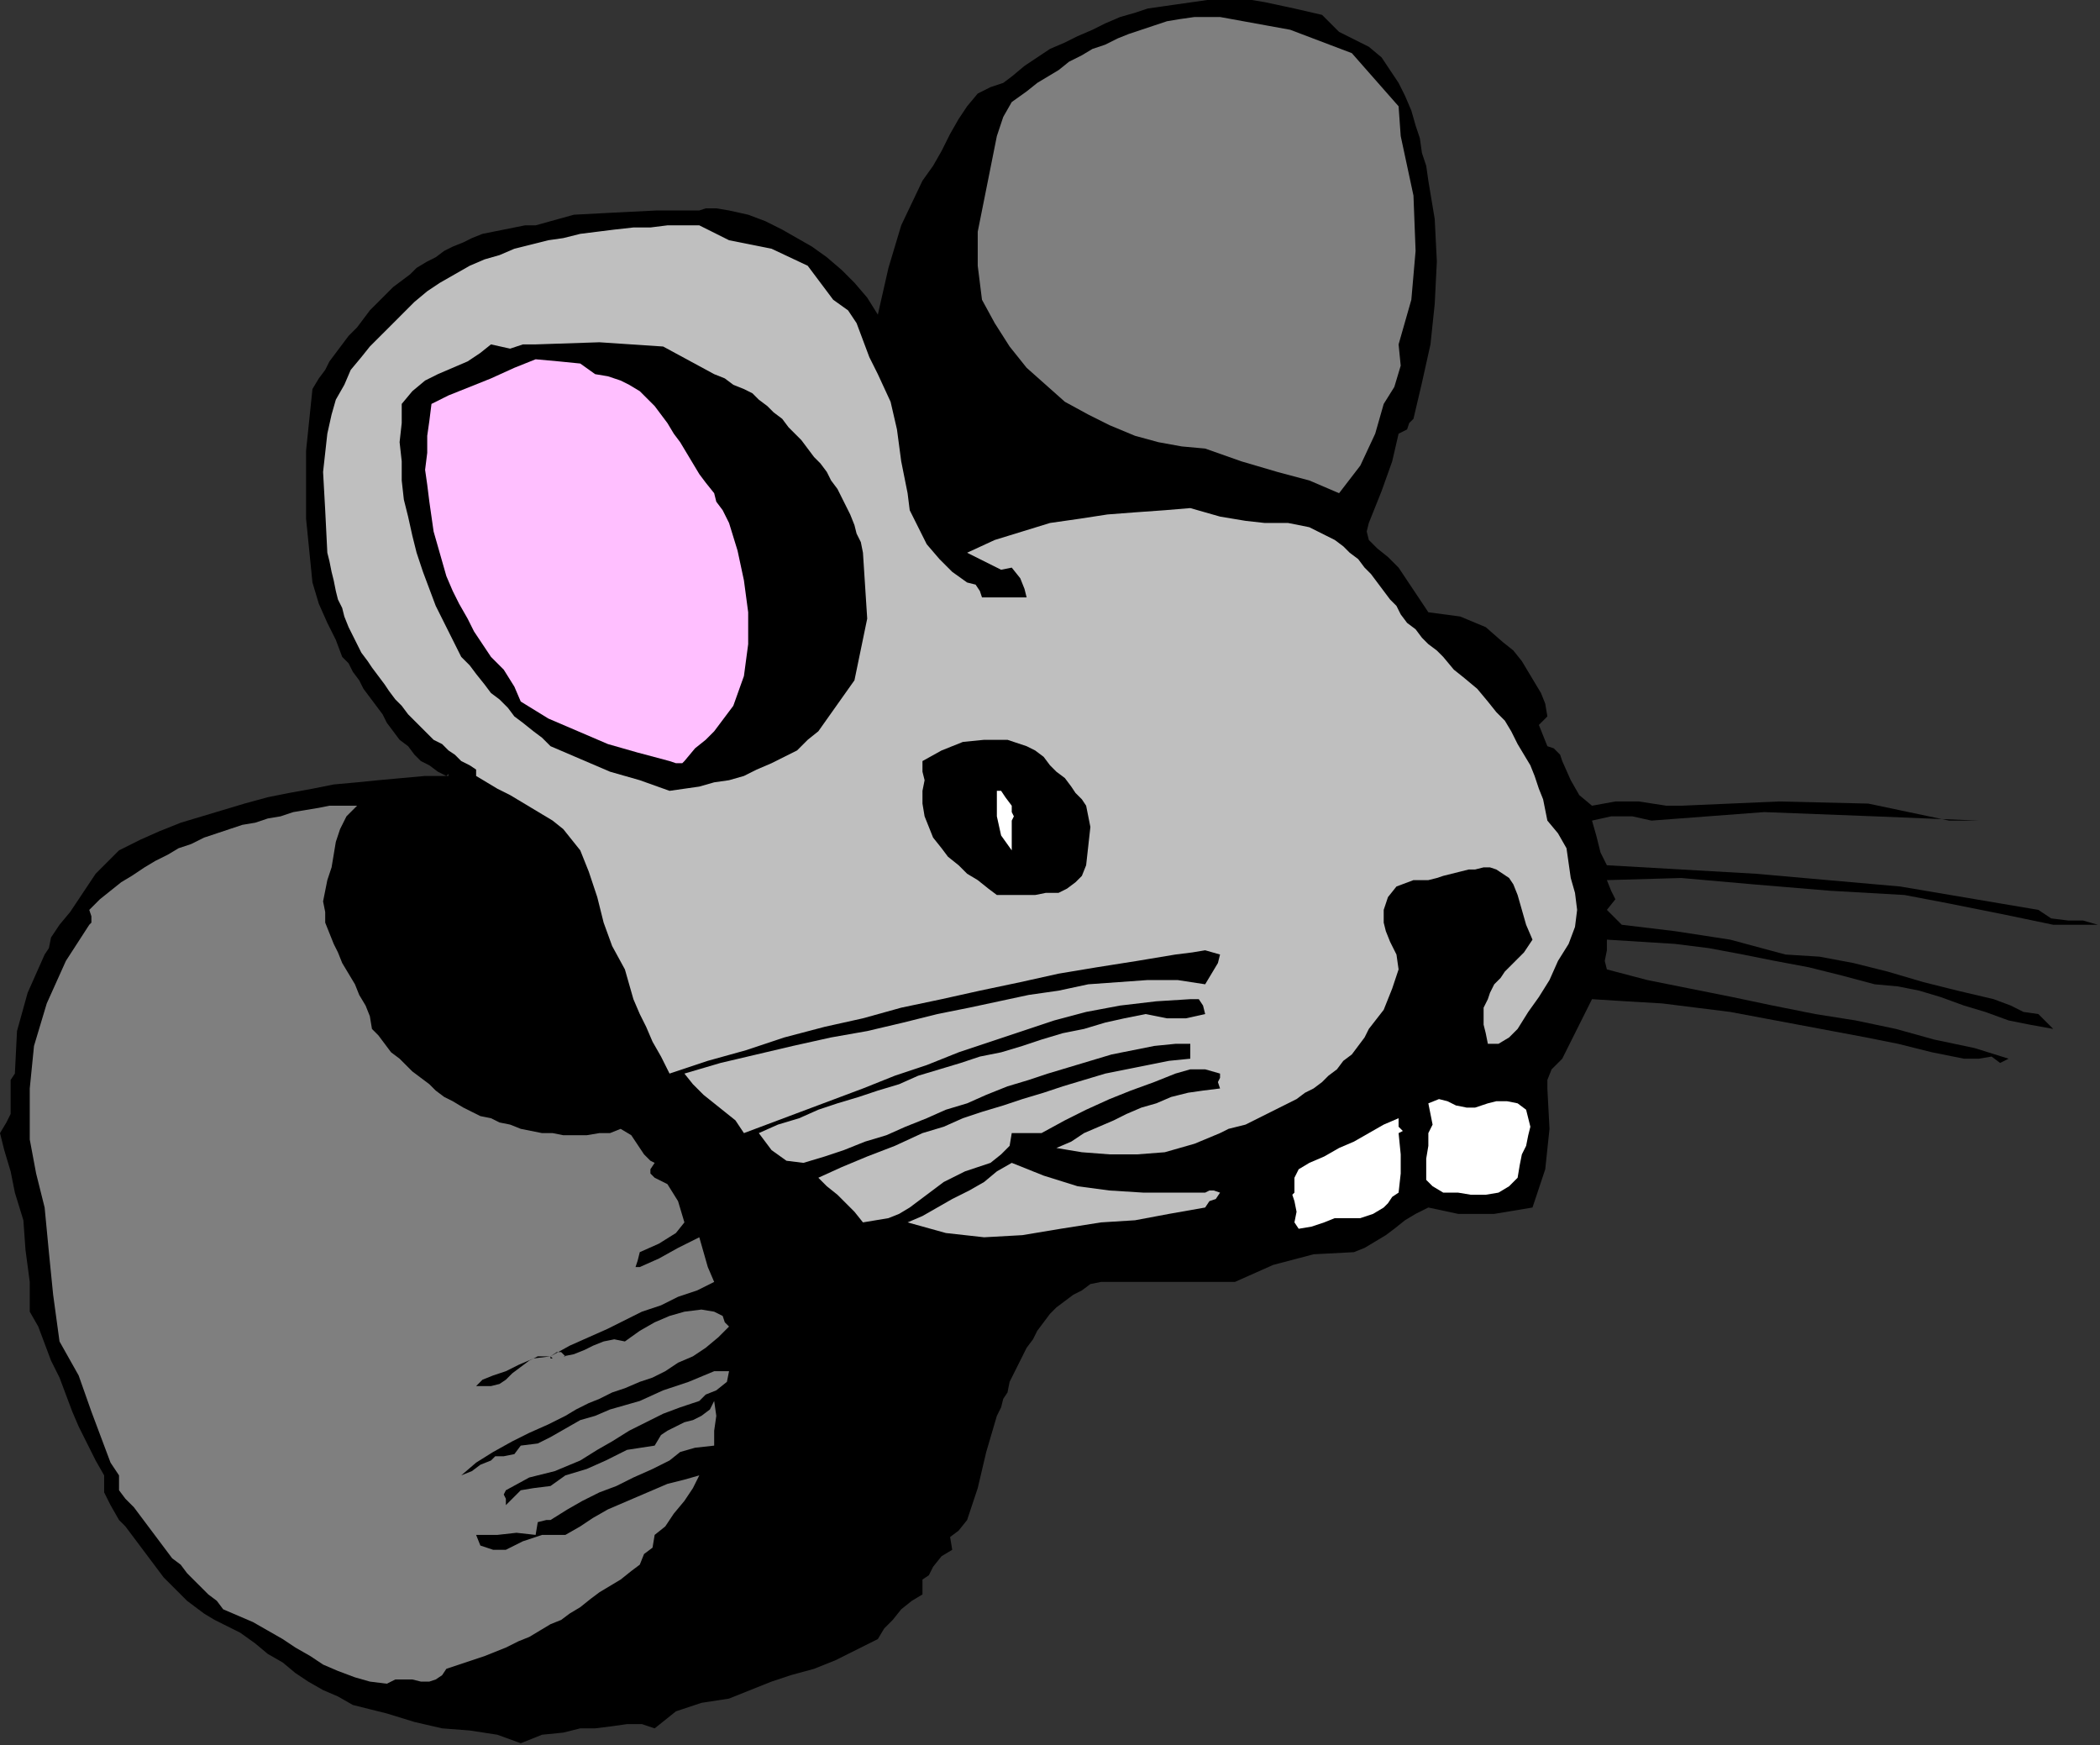
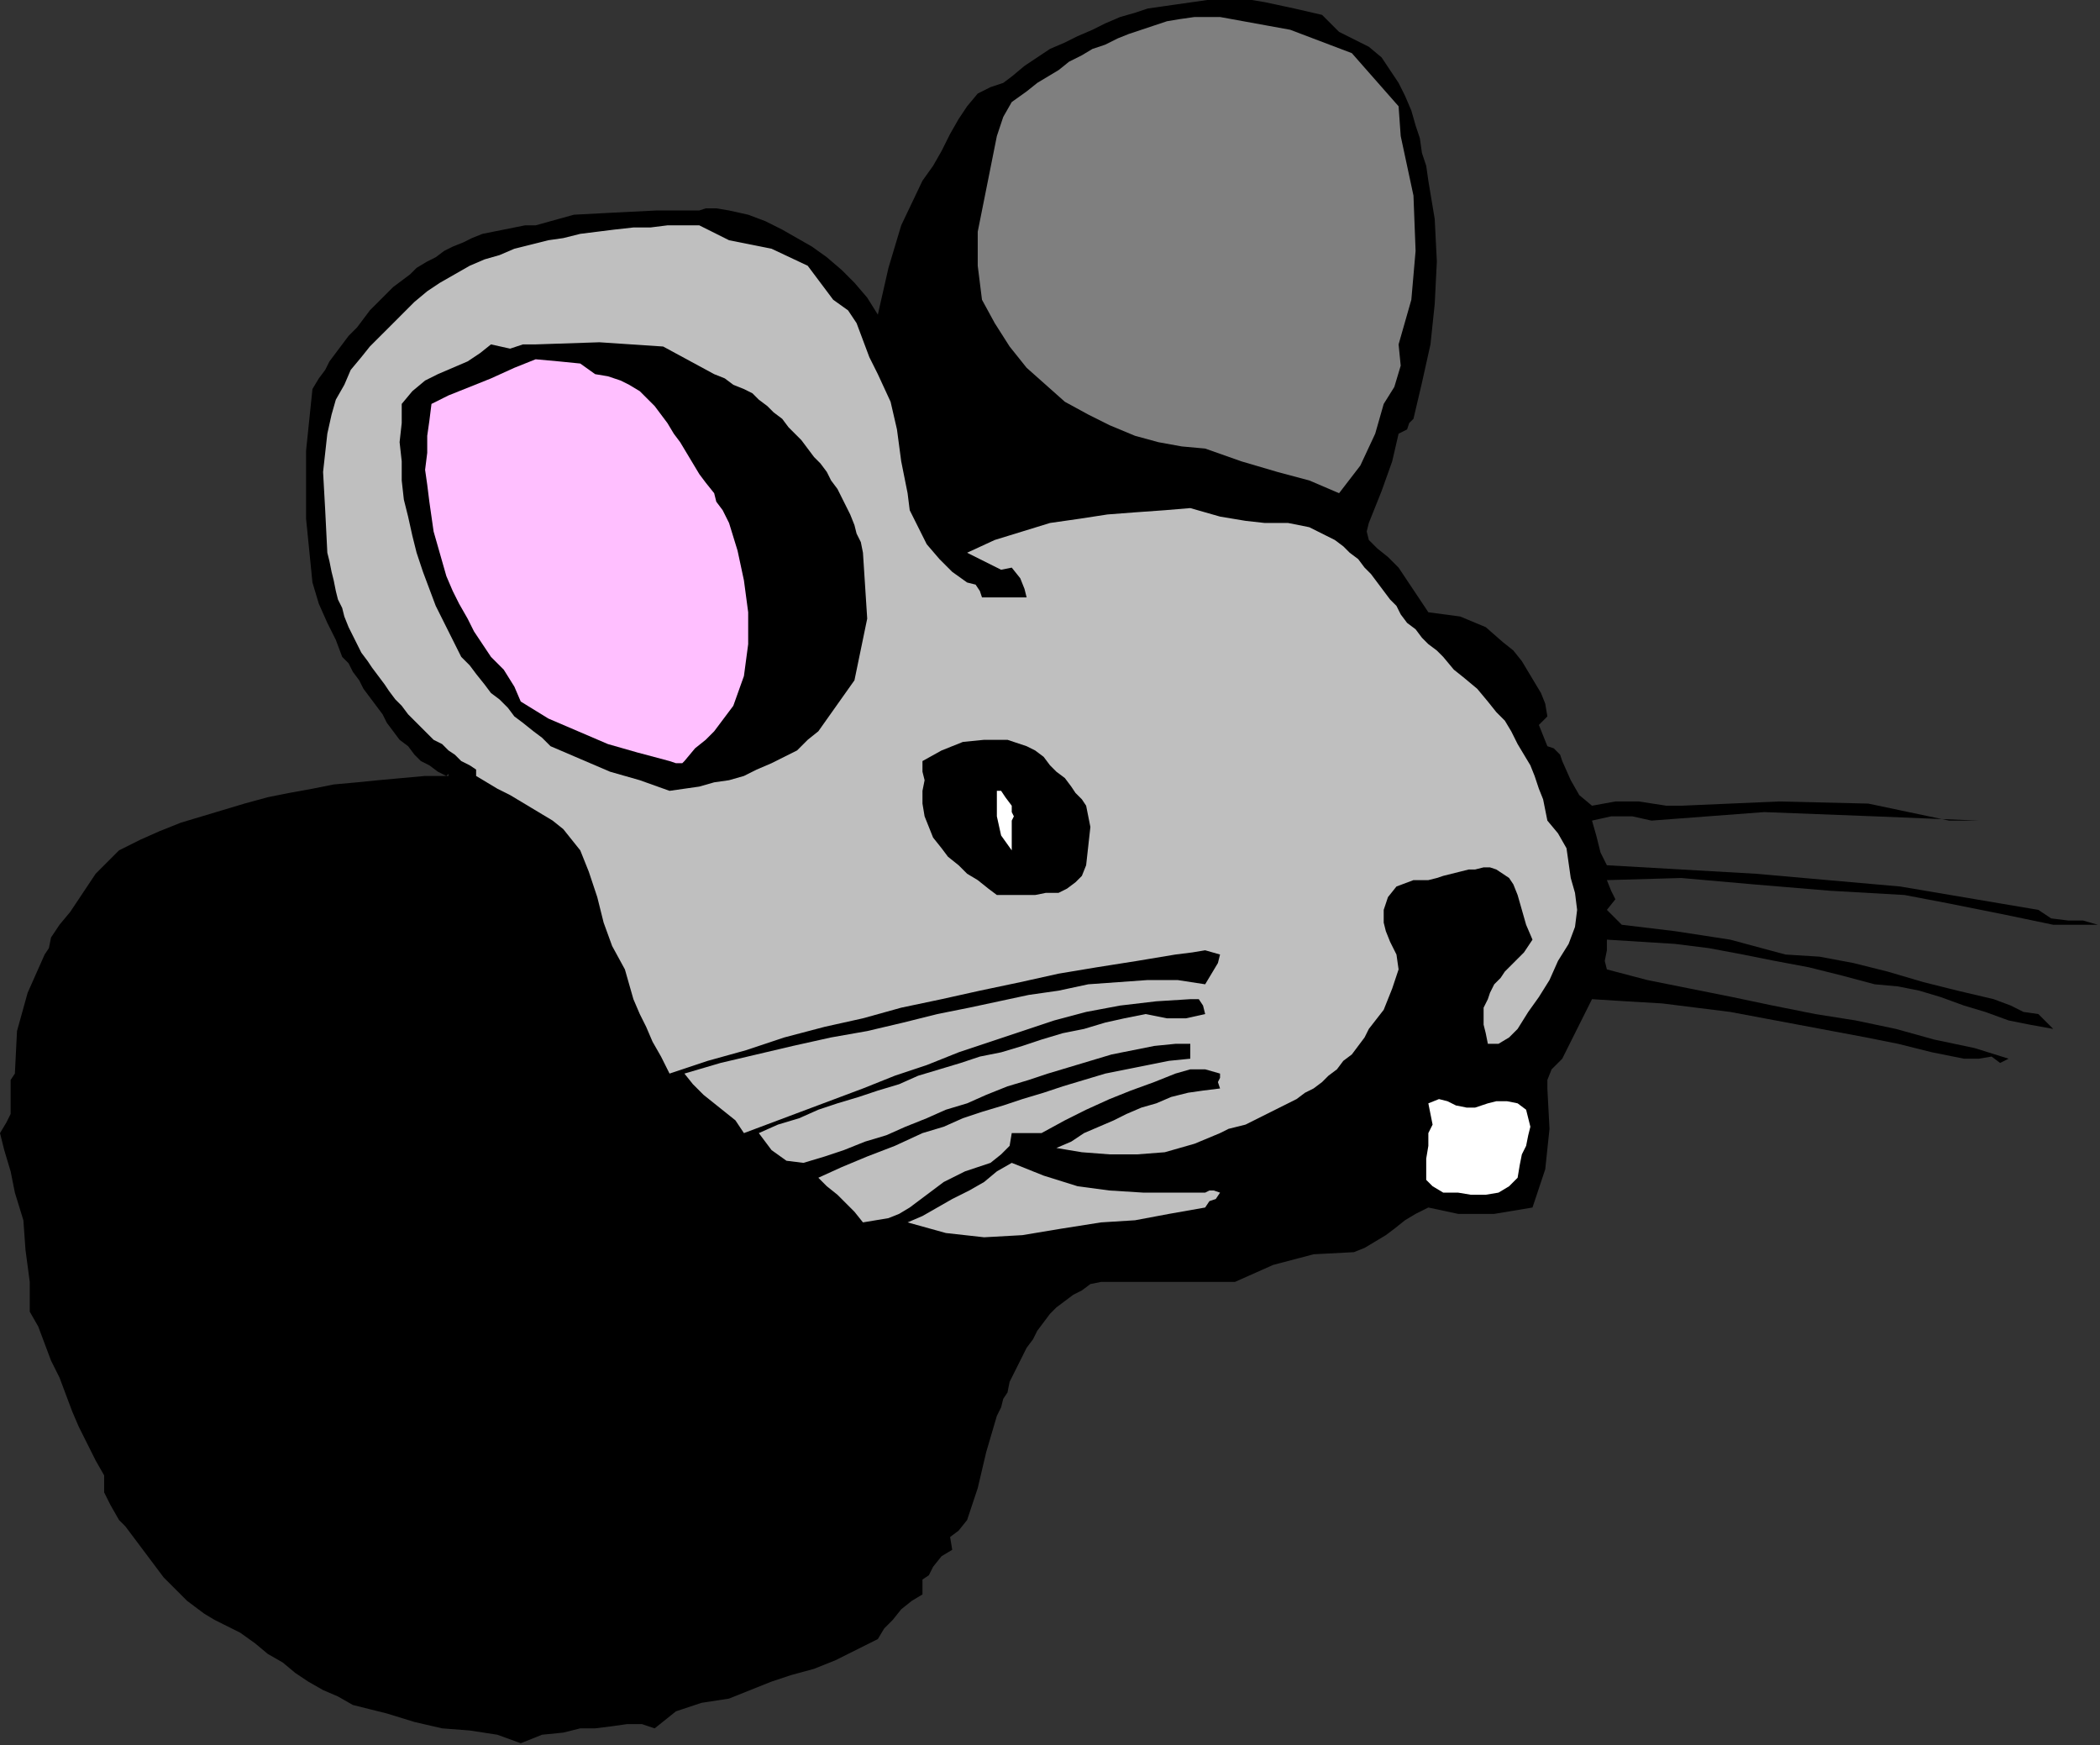
<svg xmlns="http://www.w3.org/2000/svg" xmlns:ns1="http://sodipodi.sourceforge.net/DTD/sodipodi-0.dtd" xmlns:ns2="http://www.inkscape.org/namespaces/inkscape" version="1.0" width="167.301mm" height="139.023mm" id="svg29" ns1:docname="ANSSG116.WMF">
  <rect width="100%" height="100%" fill="#333333" stroke="none" />
  <ns1:namedview pagecolor="#ffffff" bordercolor="#666666" borderopacity="1" objecttolerance="10" gridtolerance="10" guidetolerance="10" ns2:pageopacity="0" ns2:pageshadow="2" ns2:window-width="640" ns2:window-height="480" id="namedview31" />
  <defs id="defs3">
    <pattern id="WMFhbasepattern" patternUnits="userSpaceOnUse" width="6" height="6" x="0" y="0" />
  </defs>
  <path style="fill:#000000;fill-rule:evenodd;fill-opacity:1;stroke:none;" d="  M 412.16,14.08   L 416,17.28   L 418.56,21.12   L 421.12,24.96   L 423.04,28.8   L 424.96,33.28   L 426.24,37.76   L 427.52,41.6   L 428.16,46.08   L 429.44,49.92   L 430.08,54.4   L 430.08,54.4   L 432,65.92   L 432.64,78.72   L 432,91.52   L 430.72,103.68   L 428.16,115.2   L 425.6,126.08   L 425.6,126.08   L 424.32,127.36   L 423.68,129.28   L 421.12,130.56   L 421.12,130.56   L 419.2,138.88   L 416,147.84   L 412.16,157.44   L 412.16,157.44   L 412.16,156.16   L 412.16,156.16   L 412.16,157.44   L 412.16,157.44   L 411.52,160   L 412.16,162.56   L 414.72,165.12   L 417.92,167.68   L 421.12,170.88   L 421.12,170.88   L 430.08,184.32   L 439.68,185.6   L 447.36,188.8   L 452.48,193.28   L 452.48,193.28   L 455.68,195.84   L 458.24,199.04   L 460.16,202.24   L 462.08,205.44   L 464,208.64   L 465.28,211.84   L 465.92,215.68   L 465.92,215.68   L 463.36,218.24   L 464.64,221.44   L 465.92,224.64   L 465.92,224.64   L 467.84,225.28   L 469.76,227.2   L 470.4,229.12   L 470.4,229.12   L 472.96,234.88   L 475.52,239.36   L 479.36,242.56   L 479.36,242.56   L 486.4,241.28   L 493.44,241.28   L 501.76,242.56   L 501.76,242.56   L 506.24,242.56   L 535.68,241.28   L 562.56,241.92   L 586.88,247.04   L 586.88,247.04   L 595.84,247.04   L 564.48,245.76   L 531.2,244.48   L 497.28,247.04   L 497.28,247.04   L 491.52,245.76   L 485.12,245.76   L 479.36,247.04   L 479.36,247.04   L 480.64,251.52   L 481.92,256.64   L 483.84,260.48   L 483.84,260.48   L 528.64,263.04   L 572.16,266.88   L 613.76,273.92   L 613.76,273.92   L 613.76,273.92   L 617.6,276.48   L 622.72,277.12   L 627.2,277.12   L 631.68,278.4   L 631.68,278.4   L 618.24,278.4   L 616.96,277.76   L 616.96,277.76   L 618.24,278.4   L 618.24,278.4   L 602.88,275.2   L 586.88,272   L 573.44,269.44   L 573.44,269.44   L 551.04,268.16   L 528,266.24   L 506.24,264.32   L 483.84,264.96   L 483.84,264.96   L 485.12,268.16   L 486.4,270.72   L 483.84,273.92   L 483.84,273.92   L 488.32,278.4   L 504.32,280.32   L 520.96,282.88   L 537.6,287.36   L 537.6,287.36   L 547.84,288   L 558.08,289.92   L 568.32,292.48   L 579.2,295.68   L 589.44,298.24   L 600.32,300.8   L 600.32,300.8   L 605.44,302.72   L 609.28,304.64   L 613.76,305.28   L 613.76,305.28   L 618.24,309.76   L 611.2,308.48   L 604.8,307.2   L 597.76,304.64   L 591.36,302.72   L 584.32,300.16   L 577.92,298.24   L 571.52,296.96   L 564.48,296.32   L 564.48,296.32   L 554.88,293.76   L 544.64,291.2   L 534.4,289.28   L 524.8,287.36   L 514.56,285.44   L 504.32,284.16   L 494.08,283.52   L 483.84,282.88   L 483.84,282.88   L 483.84,286.08   L 483.2,289.28   L 483.84,291.84   L 483.84,291.84   L 496,295.04   L 508.8,297.6   L 521.6,300.16   L 533.76,302.72   L 546.56,305.28   L 546.56,305.28   L 546.56,305.28   L 558.72,307.2   L 570.88,309.76   L 582.4,312.96   L 594.56,315.52   L 604.8,318.72   L 604.8,318.72   L 602.24,320   L 599.68,318.08   L 595.84,318.72   L 595.84,318.72   L 591.36,318.72   L 581.76,316.8   L 571.52,314.24   L 561.92,312.32   L 551.68,310.4   L 541.44,308.48   L 531.2,306.56   L 520.96,304.64   L 510.72,303.36   L 500.48,302.08   L 489.6,301.44   L 479.36,300.8   L 479.36,300.8   L 470.4,318.72   L 467.2,321.92   L 465.92,325.12   L 465.92,327.68   L 465.92,327.68   L 466.56,339.84   L 465.28,352   L 461.44,363.52   L 461.44,363.52   L 449.92,365.44   L 439.04,365.44   L 430.08,363.52   L 430.08,363.52   L 426.24,365.44   L 423.04,367.36   L 419.84,369.92   L 417.28,371.84   L 414.08,373.76   L 410.88,375.68   L 407.68,376.96   L 407.68,376.96   L 395.52,377.6   L 383.36,380.8   L 371.84,385.92   L 371.84,385.92   L 358.4,385.92   L 344.32,385.92   L 331.52,385.92   L 331.52,385.92   L 328.32,386.56   L 325.76,388.48   L 323.2,389.76   L 320.64,391.68   L 318.08,393.6   L 316.16,395.52   L 314.24,398.08   L 312.32,400.64   L 311.04,403.2   L 309.12,405.76   L 307.84,408.32   L 306.56,410.88   L 305.28,413.44   L 304,416   L 303.36,419.2   L 302.08,421.12   L 301.44,423.68   L 300.16,426.24   L 300.16,426.24   L 296.96,437.12   L 294.4,448   L 291.2,457.6   L 291.2,457.6   L 288.64,460.8   L 286.08,462.72   L 286.72,466.56   L 286.72,466.56   L 283.52,468.48   L 280.96,471.68   L 279.68,474.24   L 277.76,475.52   L 277.76,475.52   L 277.76,477.44   L 277.76,478.72   L 277.76,480   L 277.76,480   L 274.56,481.92   L 271.36,484.48   L 268.8,487.68   L 266.24,490.24   L 264.32,493.44   L 264.32,493.44   L 257.92,496.64   L 251.52,499.84   L 245.12,502.4   L 238.08,504.32   L 232.32,506.24   L 225.92,508.8   L 219.52,511.36   L 219.52,511.36   L 211.2,512.64   L 203.52,515.2   L 197.12,520.32   L 197.12,520.32   L 193.28,519.04   L 188.8,519.04   L 184.32,519.68   L 179.2,520.32   L 174.72,520.32   L 174.72,520.32   L 169.6,521.6   L 163.2,522.24   L 156.8,524.8   L 156.8,524.8   L 149.76,522.24   L 141.44,520.96   L 133.12,520.32   L 124.8,518.4   L 116.48,515.84   L 116.48,515.84   L 111.36,514.56   L 106.24,513.28   L 101.76,510.72   L 97.28,508.8   L 92.8,506.24   L 88.96,503.68   L 85.12,500.48   L 80.64,497.92   L 76.8,494.72   L 72.32,491.52   L 67.2,488.96   L 67.2,488.96   L 64.64,487.68   L 61.44,485.76   L 58.88,483.84   L 56.32,481.92   L 53.76,479.36   L 51.84,477.44   L 49.28,474.88   L 47.36,472.32   L 45.44,469.76   L 43.52,467.2   L 41.6,464.64   L 39.68,462.08   L 37.76,459.52   L 35.84,457.6   L 35.84,457.6   L 33.28,453.12   L 31.36,449.28   L 31.36,444.16   L 31.36,444.16   L 28.8,439.68   L 26.24,434.56   L 23.68,429.44   L 21.76,424.96   L 19.84,419.84   L 17.92,414.72   L 15.36,409.6   L 13.44,404.48   L 11.52,399.36   L 8.96,394.88   L 8.96,394.88   L 8.96,385.92   L 8.96,385.92   L 7.68,376.32   L 7.04,367.36   L 4.48,359.04   L 4.48,359.04   L 3.2,352.64   L 1.28,346.24   L 0,341.12   L 0,341.12   L 1.92,337.92   L 3.2,335.36   L 3.2,332.16   L 3.2,329.6   L 3.2,327.04   L 3.2,325.12   L 4.48,323.2   L 4.48,323.2   L 5.12,310.4   L 8.32,298.88   L 13.44,287.36   L 13.44,287.36   L 14.72,285.44   L 15.36,282.24   L 17.92,278.4   L 17.92,278.4   L 21.12,274.56   L 23.68,270.72   L 26.24,266.88   L 28.8,263.04   L 32.64,259.2   L 35.84,256   L 35.84,256   L 42.24,252.8   L 48,250.24   L 54.4,247.68   L 60.8,245.76   L 67.2,243.84   L 73.6,241.92   L 80.64,240   L 87.04,238.72   L 94.08,237.44   L 100.48,236.16   L 107.52,235.52   L 113.92,234.88   L 120.96,234.24   L 128,233.6   L 134.4,233.6   L 134.4,233.6   L 135.04,233.6   L 135.04,232.96   L 134.4,233.6   L 134.4,233.6   L 131.84,232.32   L 129.28,230.4   L 126.72,229.12   L 124.8,227.2   L 122.88,224.64   L 120.32,222.72   L 118.4,220.16   L 116.48,217.6   L 115.2,215.04   L 113.28,212.48   L 111.36,209.92   L 109.44,207.36   L 108.16,204.8   L 106.24,202.24   L 104.96,199.68   L 103.04,197.76   L 103.04,197.76   L 101.12,192.64   L 98.56,187.52   L 96,181.76   L 94.08,175.36   L 94.08,175.36   L 92.16,156.16   L 92.16,135.68   L 94.08,117.12   L 94.08,117.12   L 96,113.92   L 97.92,111.36   L 99.2,108.8   L 101.12,106.24   L 103.04,103.68   L 104.96,101.12   L 107.52,98.56   L 109.44,96   L 111.36,93.44   L 113.92,90.88   L 115.84,88.96   L 118.4,86.4   L 120.96,84.48   L 123.52,82.56   L 125.44,80.64   L 128.64,78.72   L 131.2,77.44   L 133.76,75.52   L 136.32,74.24   L 139.52,72.96   L 142.08,71.68   L 145.28,70.4   L 148.48,69.76   L 151.68,69.12   L 154.88,68.48   L 158.08,67.84   L 161.28,67.84   L 161.28,67.84   L 172.8,64.64   L 184.96,64   L 197.76,63.36   L 210.56,63.36   L 210.56,63.36   L 212.48,62.72   L 215.68,62.72   L 219.52,63.36   L 219.52,63.36   L 225.28,64.64   L 230.4,66.56   L 235.52,69.12   L 240,71.68   L 244.48,74.24   L 248.96,77.44   L 253.44,81.28   L 257.28,85.12   L 261.12,89.6   L 264.32,94.72   L 264.32,94.72   L 267.52,80.64   L 271.36,67.84   L 277.76,54.4   L 277.76,54.4   L 280.96,49.92   L 283.52,45.44   L 286.08,40.32   L 288.64,35.84   L 291.2,32   L 291.2,32   L 294.4,28.16   L 298.24,26.24   L 302.08,24.96   L 304.64,23.04   L 304.64,23.04   L 308.48,19.84   L 312.32,17.28   L 316.16,14.72   L 320.64,12.8   L 324.48,10.88   L 328.96,8.96   L 332.8,7.04   L 337.28,5.12   L 341.76,3.84   L 345.6,2.56   L 350.08,1.92   L 354.56,1.28   L 359.04,0.64   L 363.52,0   L 368,0   L 372.48,0   L 376.96,0   L 380.8,0.64   L 380.8,0.64   L 389.76,2.56   L 398.08,4.48   L 403.2,9.6   L 403.2,9.6   L 412.16,14.08  z " id="path5" />
  <path style="fill:#7f7f7f;fill-rule:evenodd;fill-opacity:1;stroke:none;" d="  M 367.36,5.12   L 367.36,5.12   L 388.48,8.96   L 407.04,16   L 421.12,32   L 421.12,32   L 421.76,40.96   L 423.68,49.92   L 425.6,58.88   L 425.6,58.88   L 425.6,58.88   L 426.24,75.52   L 424.96,90.24   L 421.12,103.68   L 421.12,103.68   L 421.76,110.08   L 419.84,116.48   L 416.64,121.6   L 416.64,121.6   L 416.64,121.6   L 414.08,130.56   L 409.6,140.16   L 403.2,148.48   L 403.2,148.48   L 403.2,148.48   L 394.24,144.64   L 384.64,142.08   L 373.76,138.88   L 362.88,135.04   L 362.88,135.04   L 355.84,134.4   L 348.8,133.12   L 341.76,131.2   L 334.08,128   L 327.68,124.8   L 320.64,120.96   L 314.88,115.84   L 309.12,110.72   L 304,104.32   L 299.52,97.28   L 295.68,90.24   L 295.68,90.24   L 294.4,80   L 294.4,69.76   L 296.32,60.16   L 298.24,50.56   L 300.16,40.96   L 300.16,40.96   L 302.08,35.2   L 304.64,30.72   L 309.12,27.52   L 309.12,27.52   L 312.32,24.96   L 315.52,23.04   L 318.72,21.12   L 321.92,18.56   L 325.76,16.64   L 328.96,14.72   L 332.8,13.44   L 336.64,11.52   L 339.84,10.24   L 343.68,8.96   L 347.52,7.68   L 351.36,6.4   L 355.2,5.76   L 359.68,5.12   L 363.52,5.12   L 367.36,5.12  z " id="path7" />
  <path style="fill:#bfbfbf;fill-rule:evenodd;fill-opacity:1;stroke:none;" d="  M 219.52,72.32   L 232.32,74.88   L 243.2,80   L 250.88,90.24   L 250.88,90.24   L 255.36,93.44   L 257.92,97.28   L 259.84,102.4   L 261.76,107.52   L 264.32,112.64   L 264.32,112.64   L 268.16,120.96   L 270.08,129.28   L 271.36,138.88   L 273.28,148.48   L 273.28,148.48   L 273.92,153.6   L 276.48,158.72   L 279.04,163.84   L 282.88,168.32   L 286.72,172.16   L 291.2,175.36   L 291.2,175.36   L 293.76,176   L 295.04,177.92   L 295.68,179.84   L 295.68,179.84   L 309.12,179.84   L 308.48,177.28   L 307.2,174.08   L 304.64,170.88   L 304.64,170.88   L 301.44,171.52   L 298.88,170.24   L 295.04,168.32   L 291.2,166.4   L 291.2,166.4   L 299.52,162.56   L 307.84,160   L 316.16,157.44   L 325.12,156.16   L 333.44,154.88   L 341.76,154.24   L 350.72,153.6   L 358.4,152.96   L 358.4,152.96   L 367.36,155.52   L 375.04,156.8   L 380.8,157.44   L 380.8,157.44   L 384.64,157.44   L 387.84,157.44   L 391.04,158.08   L 394.24,158.72   L 396.8,160   L 399.36,161.28   L 401.92,162.56   L 404.48,164.48   L 406.4,166.4   L 408.96,168.32   L 410.88,170.88   L 412.8,172.8   L 414.72,175.36   L 416.64,177.92   L 418.56,180.48   L 420.48,182.4   L 421.76,184.96   L 423.68,187.52   L 426.24,189.44   L 428.16,192   L 430.08,193.92   L 432.64,195.84   L 434.56,197.76   L 434.56,197.76   L 437.76,201.6   L 440.96,204.16   L 444.8,207.36   L 448,211.2   L 448,211.2   L 450.56,214.4   L 453.12,216.96   L 455.04,220.16   L 456.96,224   L 458.88,227.2   L 460.8,230.4   L 462.08,233.6   L 463.36,237.44   L 464.64,240.64   L 465.28,243.84   L 465.92,247.04   L 465.92,247.04   L 469.12,250.88   L 471.68,255.36   L 472.32,259.84   L 472.96,264.32   L 474.24,268.8   L 474.88,273.92   L 474.88,273.92   L 474.24,279.04   L 472.32,284.16   L 469.12,289.28   L 466.56,295.04   L 463.36,300.16   L 460.16,304.64   L 456.96,309.76   L 456.96,309.76   L 454.4,312.32   L 451.2,314.24   L 448,314.24   L 448,314.24   L 447.36,311.04   L 446.72,308.48   L 446.72,305.92   L 446.72,303.36   L 448,300.8   L 448.64,298.88   L 449.92,296.32   L 451.84,294.4   L 453.12,292.48   L 455.04,290.56   L 456.96,288.64   L 458.88,286.72   L 460.16,284.8   L 461.44,282.88   L 461.44,282.88   L 459.52,278.4   L 458.24,273.92   L 456.96,269.44   L 456.96,269.44   L 455.68,266.24   L 454.4,264.32   L 452.48,263.04   L 450.56,261.76   L 448.64,261.12   L 446.72,261.12   L 444.16,261.76   L 442.24,261.76   L 439.68,262.4   L 437.12,263.04   L 434.56,263.68   L 432.64,264.32   L 430.08,264.96   L 428.16,264.96   L 425.6,264.96   L 425.6,264.96   L 420.48,266.88   L 417.92,270.08   L 416.64,273.92   L 416.64,273.92   L 416.64,277.76   L 417.28,280.32   L 418.56,283.52   L 420.48,287.36   L 421.12,291.84   L 421.12,291.84   L 419.2,297.6   L 416.64,304   L 412.16,309.76   L 412.16,309.76   L 410.88,312.32   L 408.96,314.88   L 407.04,317.44   L 404.48,319.36   L 402.56,321.92   L 400,323.84   L 398.08,325.76   L 395.52,327.68   L 392.96,328.96   L 390.4,330.88   L 387.84,332.16   L 385.28,333.44   L 382.72,334.72   L 380.16,336   L 377.6,337.28   L 375.04,338.56   L 372.48,339.2   L 369.92,339.84   L 367.36,341.12   L 367.36,341.12   L 359.68,344.32   L 350.72,346.88   L 342.4,347.52   L 334.08,347.52   L 325.76,346.88   L 318.08,345.6   L 318.08,345.6   L 322.56,343.68   L 326.4,341.12   L 330.88,339.2   L 335.36,337.28   L 339.2,335.36   L 343.68,333.44   L 348.16,332.16   L 352.64,330.24   L 357.76,328.96   L 362.24,328.32   L 367.36,327.68   L 367.36,327.68   L 366.72,325.76   L 367.36,324.48   L 367.36,323.2   L 367.36,323.2   L 362.88,321.92   L 358.4,321.92   L 353.92,323.2   L 353.92,323.2   L 347.52,325.76   L 340.48,328.32   L 334.08,330.88   L 327.04,334.08   L 320.64,337.28   L 313.6,341.12   L 313.6,341.12   L 311.04,341.12   L 307.84,341.12   L 304.64,341.12   L 304.64,341.12   L 304,344.96   L 301.44,347.52   L 298.24,350.08   L 294.4,351.36   L 290.56,352.64   L 286.72,354.56   L 286.72,354.56   L 284.16,355.84   L 281.6,357.76   L 279.04,359.68   L 276.48,361.6   L 273.92,363.52   L 270.72,365.44   L 267.52,366.72   L 263.68,367.36   L 259.84,368   L 259.84,368   L 257.28,364.8   L 254.72,362.24   L 252.16,359.68   L 248.96,357.12   L 246.4,354.56   L 246.4,354.56   L 253.44,351.36   L 261.12,348.16   L 269.44,344.96   L 277.76,341.12   L 277.76,341.12   L 284.16,339.2   L 289.92,336.64   L 295.68,334.72   L 302.08,332.8   L 307.84,330.88   L 314.24,328.96   L 320,327.04   L 326.4,325.12   L 332.8,323.2   L 339.2,321.92   L 345.6,320.64   L 352,319.36   L 358.4,318.72   L 358.4,318.72   L 358.4,314.24   L 353.92,314.24   L 347.52,314.88   L 341.12,316.16   L 334.72,317.44   L 328.32,319.36   L 321.92,321.28   L 315.52,323.2   L 309.76,325.12   L 303.36,327.04   L 296.96,329.6   L 291.2,332.16   L 284.8,334.08   L 279.04,336.64   L 272.64,339.2   L 266.88,341.76   L 260.48,343.68   L 254.08,346.24   L 248.32,348.16   L 241.92,350.08   L 241.92,350.08   L 236.8,349.44   L 232.32,346.24   L 228.48,341.12   L 228.48,341.12   L 234.24,338.56   L 240.64,336.64   L 246.4,334.08   L 252.16,332.16   L 258.56,330.24   L 264.32,328.32   L 270.72,326.4   L 276.48,323.84   L 282.88,321.92   L 289.28,320   L 295.04,318.08   L 301.44,316.8   L 307.84,314.88   L 313.6,312.96   L 320,311.04   L 326.4,309.76   L 332.8,307.84   L 338.56,306.56   L 344.96,305.28   L 344.96,305.28   L 351.36,306.56   L 357.12,306.56   L 362.88,305.28   L 362.88,305.28   L 362.24,302.72   L 360.96,300.8   L 358.4,300.8   L 358.4,300.8   L 348.16,301.44   L 337.28,302.72   L 327.04,304.64   L 317.44,307.2   L 307.84,310.4   L 298.24,313.6   L 288.64,316.8   L 279.04,320.64   L 269.44,323.84   L 259.84,327.68   L 259.84,327.68   L 224,341.12   L 221.44,337.28   L 218.24,334.72   L 215.04,332.16   L 211.84,329.6   L 208.64,326.4   L 206.08,323.2   L 206.08,323.2   L 216.96,320   L 227.84,317.44   L 238.72,314.88   L 250.24,312.32   L 261.12,310.4   L 272,307.84   L 282.24,305.28   L 282.24,305.28   L 291.84,303.36   L 300.8,301.44   L 309.76,299.52   L 318.72,298.24   L 327.68,296.32   L 336.64,295.68   L 345.6,295.04   L 354.56,295.04   L 362.88,296.32   L 362.88,296.32   L 364.8,293.12   L 366.72,289.92   L 367.36,287.36   L 367.36,287.36   L 362.88,286.08   L 359.04,286.72   L 353.92,287.36   L 353.92,287.36   L 342.4,289.28   L 330.24,291.2   L 318.72,293.12   L 307.2,295.68   L 295.04,298.24   L 283.52,300.8   L 271.36,303.36   L 259.84,306.56   L 248.32,309.12   L 236.16,312.32   L 224.64,316.16   L 213.12,319.36   L 201.6,323.2   L 201.6,323.2   L 199.04,318.08   L 196.48,313.6   L 194.56,309.12   L 192.64,305.28   L 190.72,300.8   L 189.44,296.32   L 188.16,291.84   L 188.16,291.84   L 184.32,284.8   L 181.76,277.76   L 179.84,270.08   L 177.28,262.4   L 174.72,256   L 174.72,256   L 172.16,252.8   L 169.6,249.6   L 166.4,247.04   L 163.2,245.12   L 160,243.2   L 156.8,241.28   L 153.6,239.36   L 149.76,237.44   L 146.56,235.52   L 143.36,233.6   L 143.36,233.6   L 143.36,231.68   L 141.44,230.4   L 138.88,229.12   L 138.88,229.12   L 136.96,227.2   L 135.04,225.92   L 133.12,224   L 130.56,222.72   L 128.64,220.8   L 126.72,218.88   L 124.8,216.96   L 122.88,215.04   L 120.96,212.48   L 119.04,210.56   L 117.12,208   L 115.84,206.08   L 113.92,203.52   L 112,200.96   L 110.72,199.04   L 108.8,196.48   L 107.52,193.92   L 106.24,191.36   L 104.96,188.8   L 103.68,185.6   L 103.04,183.04   L 101.76,180.48   L 101.12,177.92   L 100.48,174.72   L 99.84,172.16   L 99.2,168.96   L 98.56,166.4   L 98.56,166.4   L 97.92,153.6   L 97.28,142.08   L 98.56,130.56   L 98.56,130.56   L 99.84,124.8   L 101.12,120.32   L 103.68,115.84   L 105.6,111.36   L 108.8,107.52   L 111.36,104.32   L 114.56,101.12   L 117.76,97.92   L 120.96,94.72   L 120.96,94.72   L 124.8,90.88   L 128.64,87.68   L 132.48,85.12   L 136.96,82.56   L 141.44,80   L 145.92,78.08   L 150.4,76.8   L 154.88,74.88   L 160,73.6   L 165.12,72.32   L 169.6,71.68   L 174.72,70.4   L 179.84,69.76   L 184.96,69.12   L 190.72,68.48   L 195.84,68.48   L 200.96,67.84   L 206.08,67.84   L 206.08,67.84   L 206.72,67.84   L 208.64,67.84   L 210.56,67.84   L 210.56,67.84   L 219.52,72.32  z " id="path9" />
  <path style="fill:#000000;fill-rule:evenodd;fill-opacity:1;stroke:none;" d="  M 215.04,112.64   L 218.24,113.92   L 220.8,115.84   L 224,117.12   L 224,117.12   L 226.56,118.4   L 228.48,120.32   L 231.04,122.24   L 232.96,124.16   L 235.52,126.08   L 237.44,128.64   L 239.36,130.56   L 241.28,132.48   L 243.2,135.04   L 245.12,137.6   L 247.04,139.52   L 248.96,142.08   L 250.24,144.64   L 252.16,147.2   L 253.44,149.76   L 254.72,152.32   L 256,154.88   L 257.28,158.08   L 257.92,160.64   L 259.2,163.2   L 259.84,166.4   L 259.84,166.4   L 261.12,186.24   L 257.28,204.8   L 246.4,220.16   L 246.4,220.16   L 243.2,222.72   L 240,225.92   L 236.16,227.84   L 232.32,229.76   L 227.84,231.68   L 224,233.6   L 219.52,234.88   L 215.04,235.52   L 210.56,236.8   L 206.08,237.44   L 201.6,238.08   L 201.6,238.08   L 192.64,234.88   L 183.68,232.32   L 174.72,228.48   L 165.76,224.64   L 165.76,224.64   L 163.2,222.08   L 160.64,220.16   L 157.44,217.6   L 154.88,215.68   L 152.96,213.12   L 150.4,210.56   L 147.84,208.64   L 145.92,206.08   L 143.36,202.88   L 141.44,200.32   L 138.88,197.76   L 138.88,197.76   L 136.32,192.64   L 133.76,187.52   L 131.2,182.4   L 129.28,177.28   L 127.36,172.16   L 125.44,166.4   L 124.16,161.28   L 122.88,155.52   L 121.6,150.4   L 120.96,144.64   L 120.96,138.88   L 120.32,133.12   L 120.96,127.36   L 120.96,121.6   L 120.96,121.6   L 124.16,117.76   L 128,114.56   L 131.84,112.64   L 136.32,110.72   L 140.8,108.8   L 144.64,106.24   L 147.84,103.68   L 147.84,103.68   L 153.6,104.96   L 157.44,103.68   L 161.28,103.68   L 161.28,103.68   L 161.28,103.68   L 180.48,103.04   L 199.68,104.32   L 215.04,112.64  z " id="path11" />
  <path style="fill:#ffbfff;fill-rule:evenodd;fill-opacity:1;stroke:none;" d="  M 179.2,112.64   L 183.04,113.28   L 186.88,114.56   L 189.44,115.84   L 192.64,117.76   L 194.56,119.68   L 197.12,122.24   L 199.04,124.8   L 200.96,127.36   L 202.88,130.56   L 204.8,133.12   L 206.72,136.32   L 208.64,139.52   L 210.56,142.72   L 212.48,145.28   L 215.04,148.48   L 215.04,148.48   L 215.68,151.04   L 217.6,153.6   L 219.52,157.44   L 219.52,157.44   L 222.08,165.76   L 224,174.72   L 225.28,184.32   L 225.28,193.92   L 224,203.52   L 220.8,212.48   L 215.04,220.16   L 215.04,220.16   L 212.48,222.72   L 209.28,225.28   L 206.08,229.12   L 206.08,229.12   L 205.44,229.76   L 203.52,229.76   L 201.6,229.12   L 201.6,229.12   L 192,226.56   L 183.04,224   L 174.08,220.16   L 165.12,216.32   L 156.8,211.2   L 156.8,211.2   L 154.88,206.72   L 151.68,201.6   L 147.84,197.76   L 147.84,197.76   L 145.28,193.92   L 142.72,190.08   L 140.8,186.24   L 138.24,181.76   L 136.32,177.92   L 134.4,173.44   L 133.12,168.96   L 131.84,164.48   L 130.56,160   L 129.92,155.52   L 129.28,151.04   L 128.64,145.92   L 128,141.44   L 128.64,136.32   L 128.64,131.2   L 129.28,126.72   L 129.92,121.6   L 129.92,121.6   L 135.04,119.04   L 141.44,116.48   L 147.84,113.92   L 154.88,110.72   L 161.28,108.16   L 161.28,108.16   L 168.32,108.8   L 174.72,109.44   L 179.2,112.64  z " id="path13" />
  <path style="fill:#000000;fill-rule:evenodd;fill-opacity:1;stroke:none;" d="  M 327.04,242.56   L 328.32,248.96   L 327.68,254.72   L 327.04,260.48   L 327.04,260.48   L 325.76,263.68   L 323.84,265.6   L 321.28,267.52   L 318.72,268.8   L 314.88,268.8   L 311.68,269.44   L 307.84,269.44   L 304,269.44   L 300.16,269.44   L 300.16,269.44   L 297.6,267.52   L 294.4,264.96   L 291.2,263.04   L 288.64,260.48   L 285.44,257.92   L 283.52,255.36   L 280.96,252.16   L 279.68,248.96   L 278.4,245.76   L 277.76,241.92   L 277.76,238.08   L 277.76,238.08   L 278.4,234.88   L 277.76,232.32   L 277.76,229.12   L 277.76,229.12   L 283.52,225.92   L 289.92,223.36   L 296.32,222.72   L 303.36,222.72   L 309.12,224.64   L 309.12,224.64   L 311.68,225.92   L 314.24,227.84   L 316.16,230.4   L 318.08,232.32   L 320.64,234.24   L 322.56,236.8   L 323.84,238.72   L 325.76,240.64   L 327.04,242.56  z " id="path15" />
  <path style="fill:#ffffff;fill-rule:evenodd;fill-opacity:1;stroke:none;" d="  M 304.64,247.04   L 304.64,256   L 301.44,251.52   L 300.16,245.76   L 300.16,238.08   L 300.16,238.08   L 301.44,238.08   L 302.72,240   L 304.64,242.56   L 304.64,242.56   L 304.64,244.48   L 305.28,245.76   L 304.64,247.04  z " id="path17" />
-   <path style="fill:#7f7f7f;fill-rule:evenodd;fill-opacity:1;stroke:none;" d="  M 107.52,242.56   L 104.32,245.76   L 102.4,249.6   L 101.12,253.44   L 100.48,257.28   L 99.84,261.12   L 98.56,264.96   L 98.56,264.96   L 97.92,268.16   L 97.28,271.36   L 97.92,274.56   L 97.92,277.76   L 99.2,280.96   L 100.48,284.16   L 101.76,286.72   L 103.04,289.92   L 104.96,293.12   L 106.88,296.32   L 108.16,299.52   L 110.08,302.72   L 111.36,305.92   L 112,309.76   L 112,309.76   L 113.92,311.68   L 115.84,314.24   L 117.76,316.8   L 120.32,318.72   L 122.24,320.64   L 124.16,322.56   L 126.72,324.48   L 129.28,326.4   L 131.2,328.32   L 133.76,330.24   L 136.32,331.52   L 139.52,333.44   L 142.08,334.72   L 144.64,336   L 147.84,336.64   L 150.4,337.92   L 153.6,338.56   L 156.8,339.84   L 160,340.48   L 163.2,341.12   L 166.4,341.12   L 169.6,341.76   L 172.8,341.76   L 176.64,341.76   L 180.48,341.12   L 183.68,341.12   L 183.68,341.12   L 186.88,339.84   L 190.08,341.76   L 192.64,345.6   L 192.64,345.6   L 193.92,347.52   L 195.84,349.44   L 197.12,350.08   L 197.12,350.08   L 195.84,352   L 195.84,353.28   L 197.12,354.56   L 197.12,354.56   L 200.96,356.48   L 204.16,361.6   L 206.08,368   L 206.08,368   L 203.52,371.2   L 198.4,374.4   L 192.64,376.96   L 192.64,376.96   L 192,379.52   L 191.36,381.44   L 192.64,381.44   L 192.64,381.44   L 198.4,378.88   L 204.16,375.68   L 210.56,372.48   L 210.56,372.48   L 211.84,376.96   L 213.12,381.44   L 215.04,385.92   L 215.04,385.92   L 209.92,388.48   L 204.16,390.4   L 199.04,392.96   L 193.28,394.88   L 188.16,397.44   L 183.04,400   L 177.28,402.56   L 171.52,405.12   L 165.76,408.32   L 165.76,408.32   L 167.68,407.04   L 168.96,407.04   L 170.24,408.32   L 170.24,408.32   L 165.76,408.32   L 169.6,408.32   L 172.8,407.68   L 176,406.4   L 178.56,405.12   L 181.76,403.84   L 184.96,403.2   L 188.16,403.84   L 188.16,403.84   L 192.64,400.64   L 197.12,398.08   L 201.6,396.16   L 206.08,394.88   L 211.2,394.24   L 215.04,394.88   L 215.04,394.88   L 217.6,396.16   L 218.24,398.08   L 219.52,399.36   L 219.52,399.36   L 216.32,402.56   L 212.48,405.76   L 208.64,408.32   L 204.16,410.24   L 200.32,412.8   L 196.48,414.72   L 192.64,416   L 188.16,417.92   L 184.32,419.2   L 180.48,421.12   L 177.28,422.4   L 173.44,424.32   L 170.24,426.24   L 170.24,426.24   L 165.12,428.8   L 159.36,431.36   L 154.24,433.92   L 148.48,437.12   L 143.36,440.32   L 138.88,444.16   L 138.88,444.16   L 142.08,442.88   L 144.64,440.96   L 147.84,439.68   L 147.84,439.68   L 149.12,438.4   L 151.68,438.4   L 154.88,437.76   L 156.8,435.2   L 156.8,435.2   L 161.92,434.56   L 165.76,432.64   L 170.24,430.08   L 174.72,427.52   L 179.2,426.24   L 179.2,426.24   L 183.68,424.32   L 188.16,423.04   L 192.64,421.76   L 192.64,421.76   L 199.68,418.56   L 207.36,416   L 215.04,412.8   L 215.04,412.8   L 219.52,412.8   L 218.88,416   L 215.68,418.56   L 212.48,419.84   L 210.56,421.76   L 210.56,421.76   L 204.8,423.68   L 199.68,425.6   L 194.56,428.16   L 189.44,430.72   L 184.32,433.92   L 179.84,436.48   L 174.72,439.68   L 174.72,439.68   L 167.04,442.88   L 159.36,444.8   L 152.32,448.64   L 152.32,448.64   L 151.68,449.92   L 152.32,451.2   L 152.32,453.12   L 152.32,453.12   L 154.24,451.2   L 155.52,449.92   L 156.8,448.64   L 156.8,448.64   L 156.8,449.28   L 156.8,448.64   L 156.8,448.64   L 156.8,448.64   L 160.64,448   L 165.76,447.36   L 170.24,444.16   L 170.24,444.16   L 176.64,442.24   L 182.4,439.68   L 188.8,436.48   L 197.12,435.2   L 197.12,435.2   L 199.04,432   L 200.96,430.72   L 203.52,429.44   L 206.08,428.16   L 208.64,427.52   L 211.2,426.24   L 213.76,424.32   L 215.04,421.76   L 215.04,421.76   L 215.68,426.24   L 215.04,430.72   L 215.04,435.2   L 215.04,435.2   L 209.28,435.84   L 204.8,437.12   L 201.6,439.68   L 201.6,439.68   L 196.48,442.24   L 190.72,444.8   L 185.6,447.36   L 180.48,449.28   L 175.36,451.84   L 170.88,454.4   L 165.76,457.6   L 165.76,457.6   L 164.48,457.6   L 161.92,458.24   L 161.28,462.08   L 161.28,462.08   L 155.52,461.44   L 149.76,462.08   L 143.36,462.08   L 143.36,462.08   L 144.64,465.28   L 148.48,466.56   L 152.32,466.56   L 152.32,466.56   L 157.44,464   L 163.2,462.08   L 170.24,462.08   L 170.24,462.08   L 174.72,459.52   L 178.56,456.96   L 183.04,454.4   L 187.52,452.48   L 192,450.56   L 196.48,448.64   L 200.96,446.72   L 206.08,445.44   L 210.56,444.16   L 210.56,444.16   L 208.64,448   L 206.08,451.84   L 202.88,455.68   L 200.32,459.52   L 197.12,462.08   L 197.12,462.08   L 196.48,465.92   L 193.92,467.84   L 192.64,471.04   L 192.64,471.04   L 190.08,472.96   L 186.88,475.52   L 183.68,477.44   L 180.48,479.36   L 177.92,481.28   L 174.72,483.84   L 171.52,485.76   L 168.96,487.68   L 165.76,488.96   L 162.56,490.88   L 159.36,492.8   L 156.16,494.08   L 152.32,496   L 149.12,497.28   L 145.92,498.56   L 142.08,499.84   L 138.24,501.12   L 134.4,502.4   L 134.4,502.4   L 133.12,504.32   L 131.2,505.6   L 129.28,506.24   L 126.72,506.24   L 124.16,505.6   L 121.6,505.6   L 119.04,505.6   L 116.48,506.88   L 116.48,506.88   L 111.36,506.24   L 106.88,504.96   L 101.76,503.04   L 97.28,501.12   L 93.44,498.56   L 88.96,496   L 85.12,493.44   L 80.64,490.88   L 76.16,488.32   L 71.68,486.4   L 67.2,484.48   L 67.2,484.48   L 65.28,481.92   L 62.72,480   L 60.8,478.08   L 58.24,475.52   L 56.32,473.6   L 54.4,471.04   L 51.84,469.12   L 49.92,466.56   L 48,464   L 46.08,461.44   L 44.16,458.88   L 42.24,456.32   L 40.32,453.76   L 37.76,451.2   L 35.84,448.64   L 35.84,448.64   L 35.84,444.16   L 33.28,440.32   L 31.36,435.2   L 31.36,435.2   L 27.52,424.96   L 23.68,414.08   L 17.92,403.84   L 17.92,403.84   L 16,389.76   L 14.72,376.96   L 13.44,363.52   L 13.44,363.52   L 10.88,353.28   L 8.96,343.04   L 8.96,332.16   L 8.96,332.16   L 8.96,332.16   L 8.96,327.68   L 10.24,314.88   L 14.08,302.08   L 19.84,289.28   L 26.88,278.4   L 26.88,278.4   L 27.52,277.76   L 27.52,275.84   L 26.88,273.92   L 26.88,273.92   L 30.08,270.72   L 33.28,268.16   L 36.48,265.6   L 39.68,263.68   L 43.52,261.12   L 46.72,259.2   L 50.56,257.28   L 53.76,255.36   L 57.6,254.08   L 61.44,252.16   L 65.28,250.88   L 69.12,249.6   L 72.96,248.32   L 76.8,247.68   L 80.64,246.4   L 84.48,245.76   L 88.32,244.48   L 92.16,243.84   L 96,243.2   L 99.2,242.56   L 103.04,242.56   L 103.04,242.56   L 107.52,242.56  z " id="path19" />
  <path style="fill:#ffffff;fill-rule:evenodd;fill-opacity:1;stroke:none;" d="  M 448,332.16   L 450.56,331.52   L 453.76,331.52   L 456.96,332.16   L 456.96,332.16   L 459.52,334.08   L 460.16,336.64   L 460.8,339.2   L 460.16,341.76   L 459.52,344.96   L 458.24,347.52   L 457.6,350.72   L 456.96,354.56   L 456.96,354.56   L 454.4,357.12   L 451.2,359.04   L 447.36,359.68   L 442.88,359.68   L 439.04,359.04   L 434.56,359.04   L 434.56,359.04   L 431.36,357.12   L 429.44,355.2   L 429.44,352   L 429.44,348.8   L 430.08,344.96   L 430.08,341.12   L 430.08,341.12   L 431.36,338.56   L 430.72,335.36   L 430.08,332.16   L 430.08,332.16   L 433.28,330.88   L 435.84,331.52   L 438.4,332.8   L 441.6,333.44   L 444.16,333.44   L 448,332.16  z " id="path21" />
-   <path style="fill:#ffffff;fill-rule:evenodd;fill-opacity:1;stroke:none;" d="  M 421.12,336.64   L 421.12,339.2   L 422.4,340.48   L 421.12,341.12   L 421.12,341.12   L 421.76,347.52   L 421.76,353.28   L 421.12,359.04   L 421.12,359.04   L 419.2,360.32   L 417.92,362.24   L 416.64,363.52   L 416.64,363.52   L 413.44,365.44   L 409.6,366.72   L 405.76,366.72   L 401.92,366.72   L 398.72,368   L 398.72,368   L 394.88,369.28   L 391.04,369.92   L 389.76,368   L 389.76,368   L 390.4,364.8   L 389.76,361.6   L 389.12,359.68   L 389.76,359.04   L 389.76,359.04   L 389.76,354.56   L 391.04,352   L 394.24,350.08   L 394.24,350.08   L 398.72,348.16   L 403.2,345.6   L 407.68,343.68   L 412.16,341.12   L 416.64,338.56   L 421.12,336.64   L 421.12,336.64   L 421.12,336.64  z " id="path23" />
  <path style="fill:#bfbfbf;fill-rule:evenodd;fill-opacity:1;stroke:none;" d="  M 362.88,359.04   L 364.16,358.4   L 365.44,358.4   L 367.36,359.04   L 367.36,359.04   L 366.08,360.96   L 364.16,361.6   L 362.88,363.52   L 362.88,363.52   L 352,365.44   L 341.76,367.36   L 331.52,368   L 331.52,368   L 319.36,369.92   L 307.84,371.84   L 296.32,372.48   L 284.8,371.2   L 273.28,368   L 273.28,368   L 277.76,366.08   L 282.24,363.52   L 286.72,360.96   L 291.84,358.4   L 296.32,355.84   L 300.16,352.64   L 304.64,350.08   L 304.64,350.08   L 314.24,353.92   L 324.48,357.12   L 334.08,358.4   L 344.32,359.04   L 353.92,359.04   L 362.88,359.04  z " id="path25" />
-   <path style="fill:#000000;fill-rule:evenodd;fill-opacity:1;stroke:none;" d="  M 165.76,408.32   L 166.4,408.96   L 165.76,408.96   L 165.76,408.32   L 165.76,408.32   L 161.92,408.32   L 159.36,409.6   L 156.8,411.52   L 154.24,413.44   L 152.32,415.36   L 150.4,416.64   L 147.84,417.28   L 147.84,417.28   L 143.36,417.28   L 145.28,415.36   L 148.48,414.08   L 152.32,412.8   L 152.32,412.8   L 156.16,410.88   L 160.64,408.96   L 165.76,408.32  z " id="path27" />
</svg>